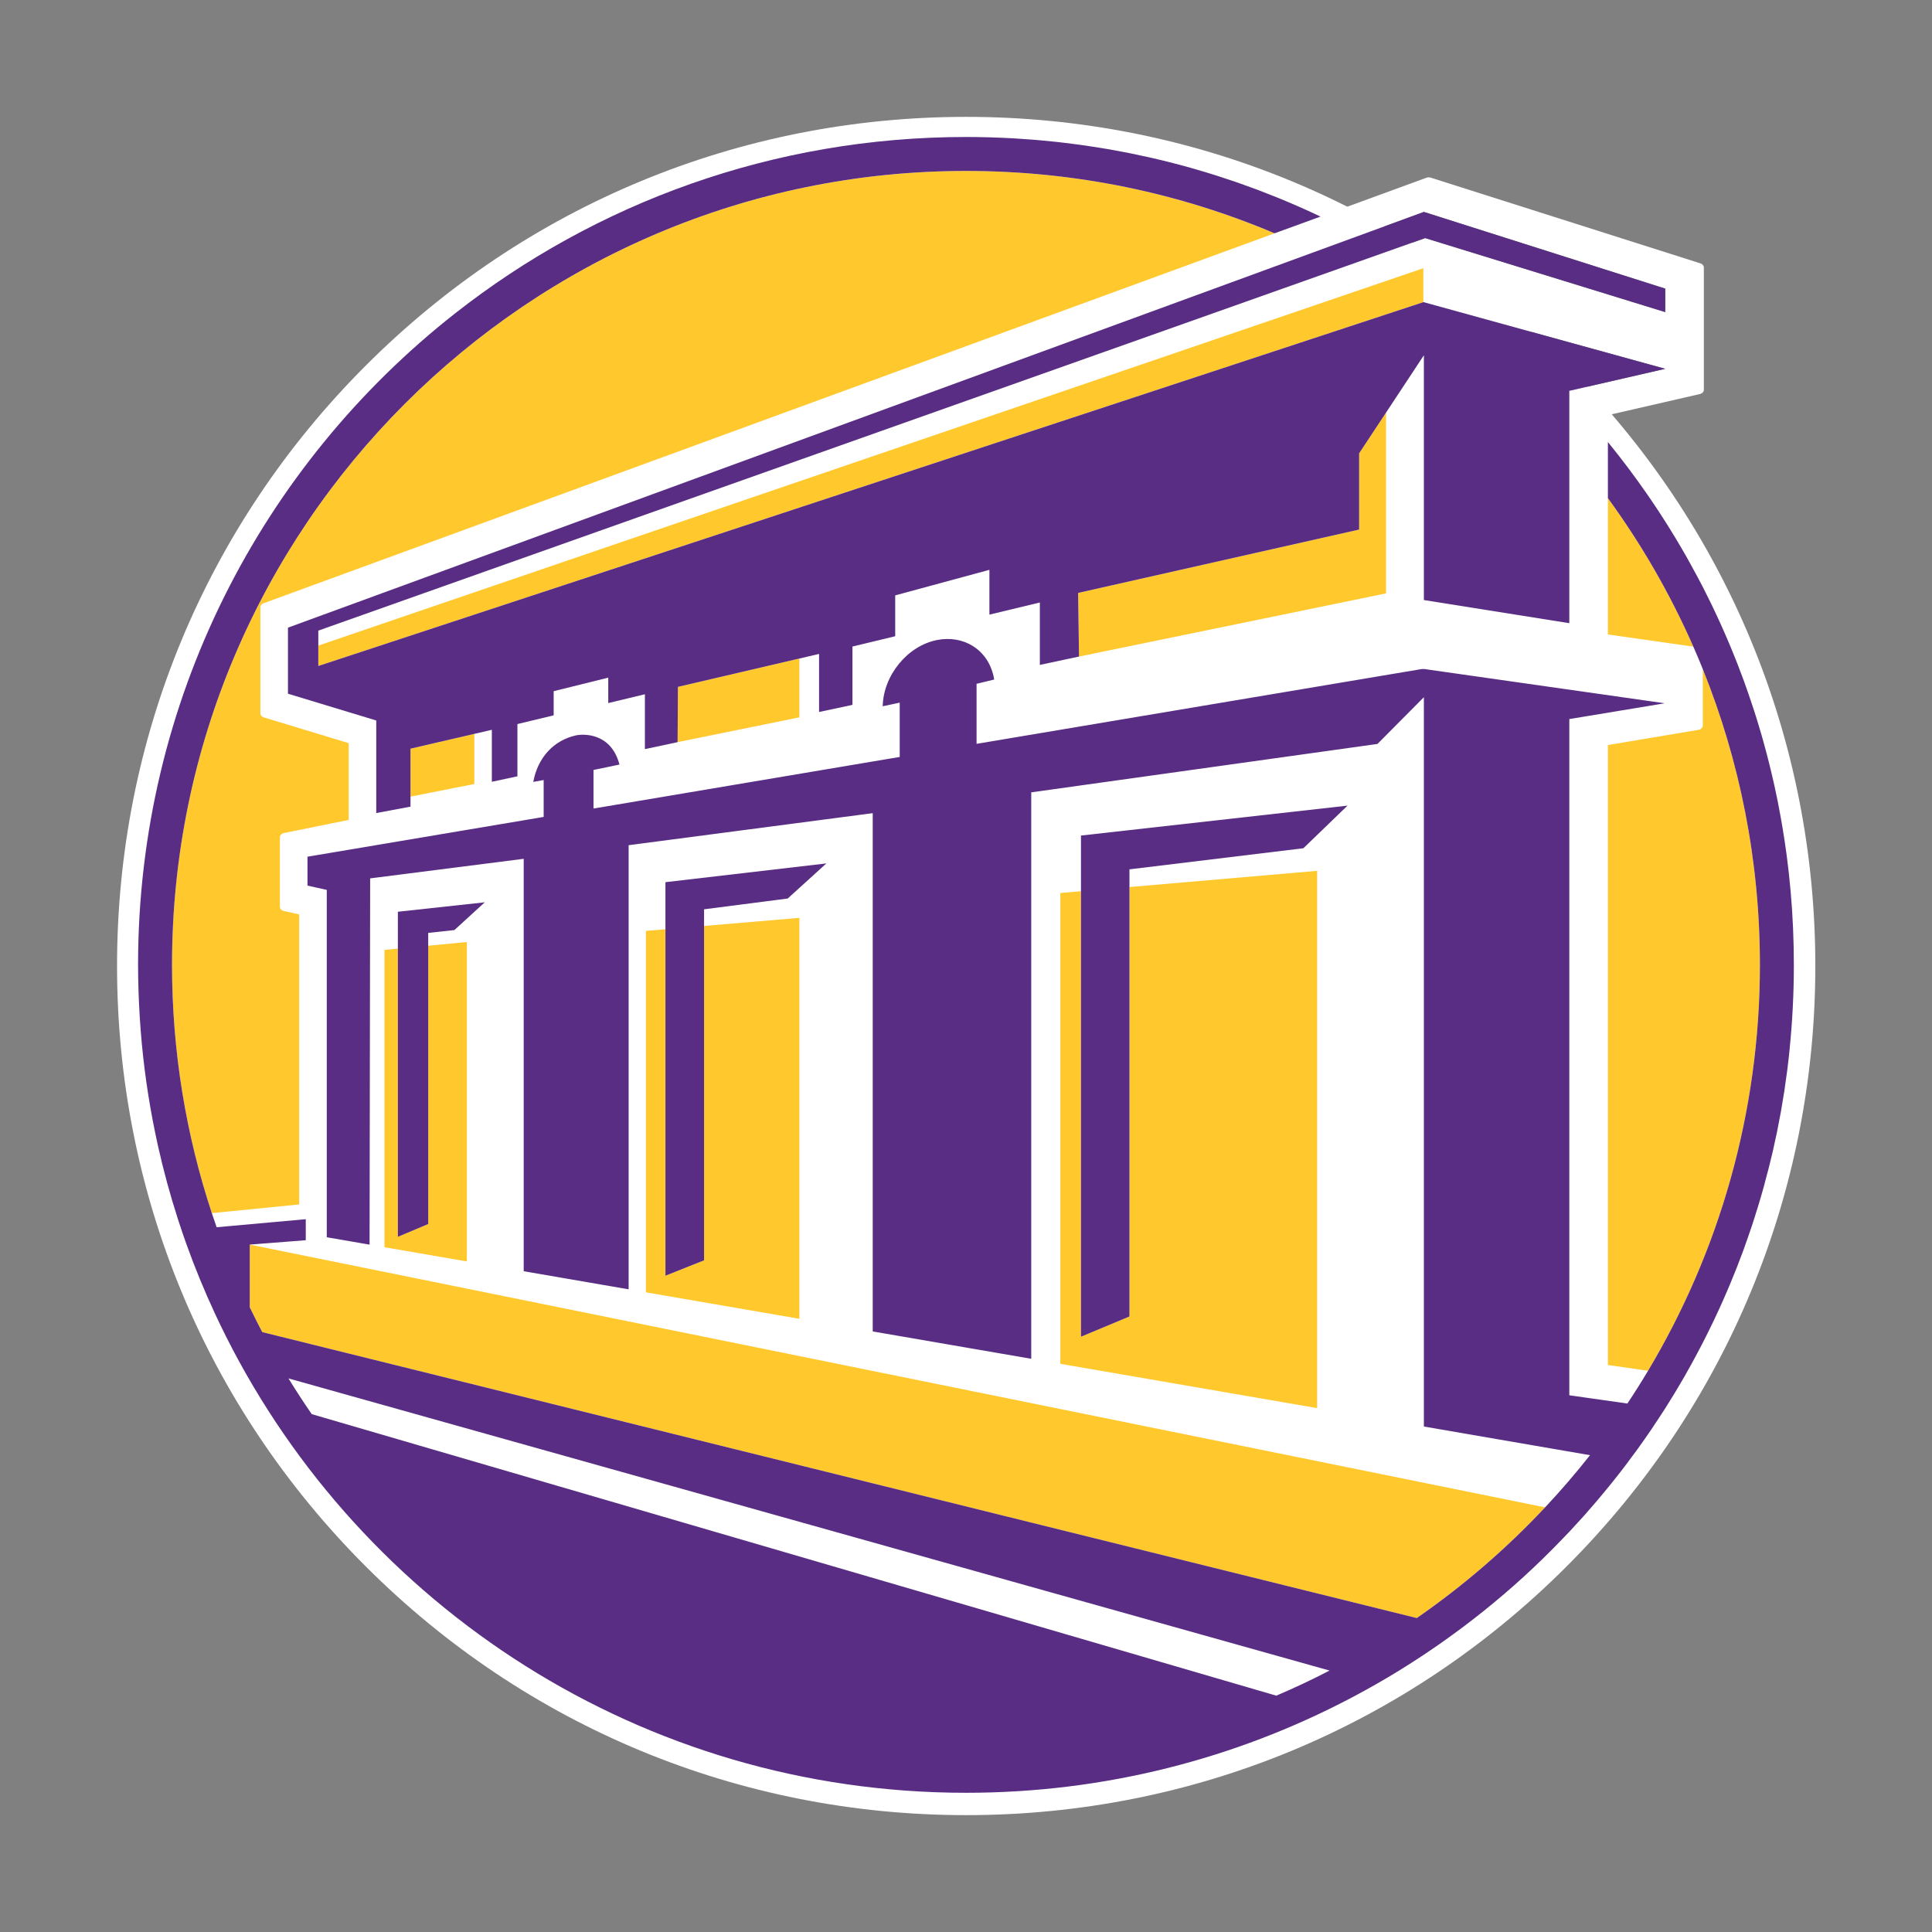
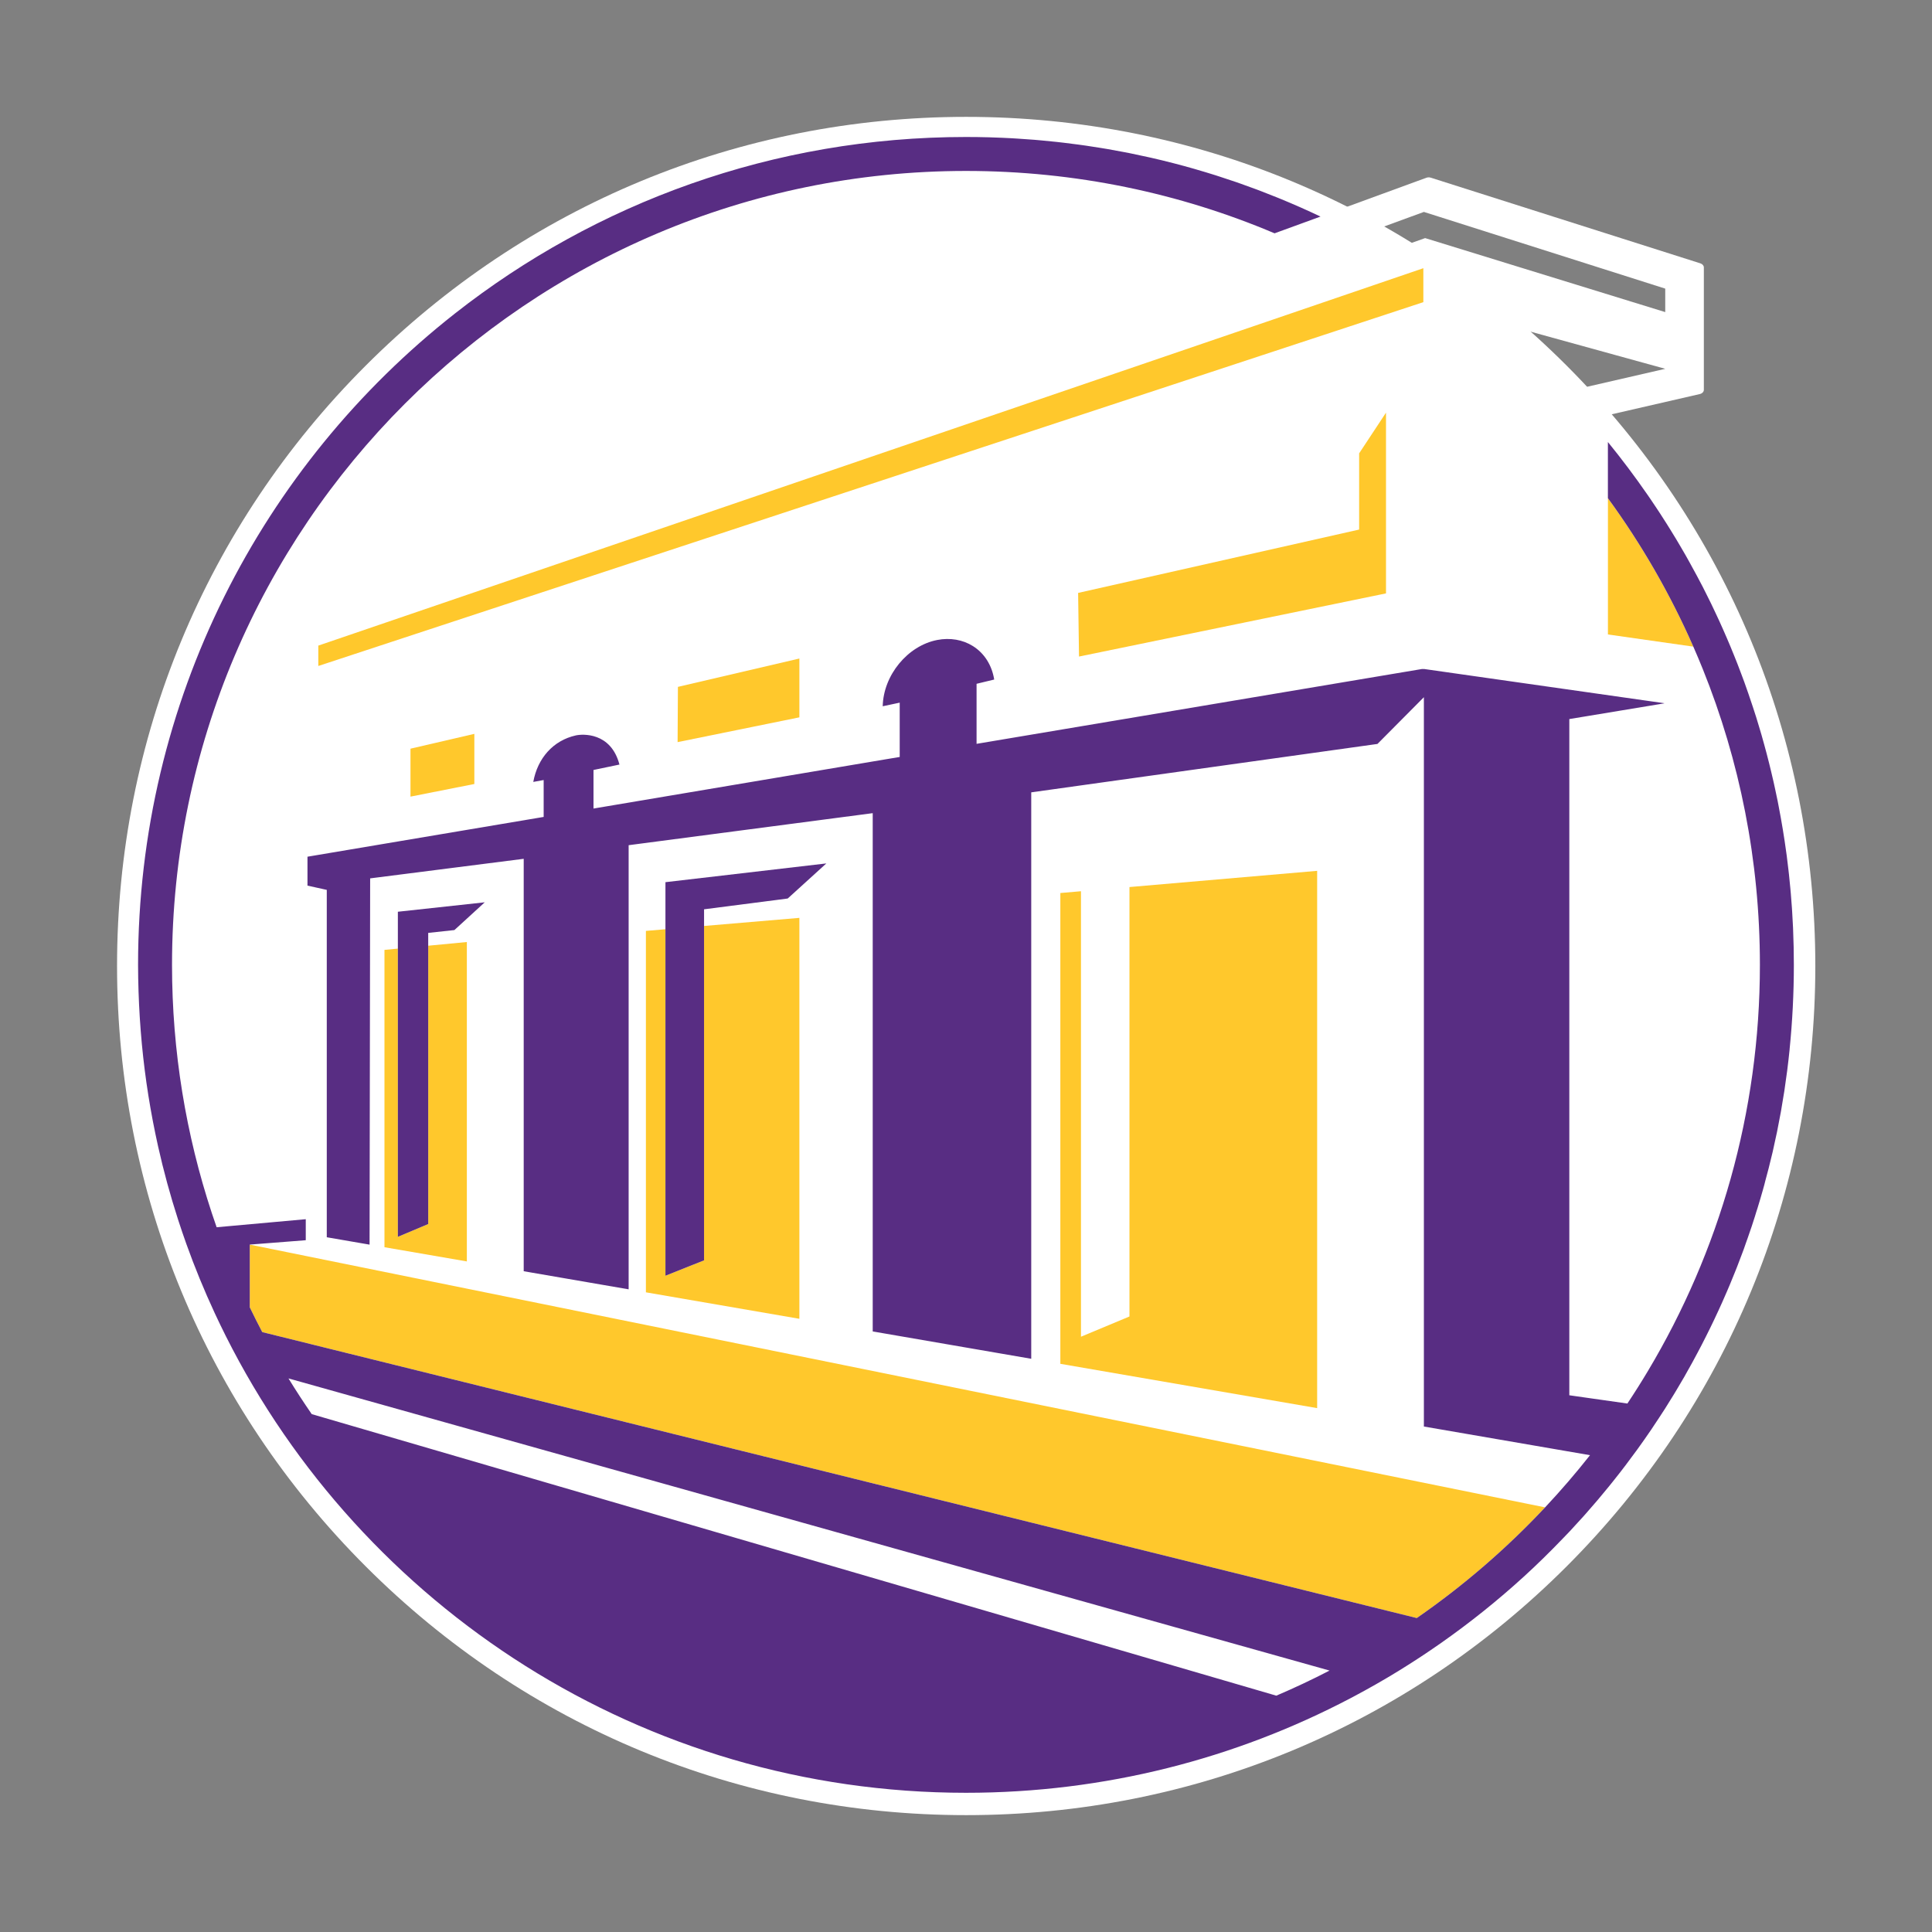
<svg xmlns="http://www.w3.org/2000/svg" id="Layer_1" data-name="Layer 1" viewBox="0 0 360 360">
  <rect x="0" y="0" width="360" height="360" fill="#808080" stroke="none" />
  <defs>
    <style>
      .cls-1 {
        fill: #fff;
      }

      .cls-2 {
        fill: #582d83;
      }

      .cls-3 {
        fill: #ffc82d;
      }

      .cls-4 {
        fill: #ffc82c;
      }
    </style>
  </defs>
  <path class="cls-1" d="M291.916,68.119c-29.885-29.885-69.618-46.343-111.881-46.343s-81.997,16.458-111.881,46.343-46.343,69.618-46.343,111.881,16.458,81.997,46.343,111.881c29.885,29.885,69.618,46.343,111.881,46.343s81.997-16.458,111.881-46.343c29.885-29.885,46.343-69.618,46.343-111.881s-16.458-81.997-46.343-111.881Z" />
  <g>
    <path class="cls-1" d="M58.085,263.501l179.737,52.462c3.375-1.439,6.684-3.001,9.925-4.677l-193.993-54.437c1.384,2.259,2.831,4.475,4.331,6.653Z" />
    <path class="cls-1" d="M246.058,40.355l-8.563,3.121c-.002-.001-.004-.002-.006-.002L49.12,112.401c-.367.133-.603.426-.603.748v19.768c0,.341.264.647.663.768l15.788,4.788v14.305l-11.999,2.433c-.475.08-.816.415-.816.803v12.952c0,.369.308.692.753.791l2.842.63v54.047l-16.282,1.613c.291.882.591,1.759.898,2.634l16.607-1.499v3.917l-10.434.813,241.367,48.966c2.924-3.12,5.72-6.36,8.368-9.724l-30.956-5.34v-135.899l-8.65,8.71-64.513,9.02v105.547l-29.538-5.096v-96.572l-45.481,5.968v82.758l-19.552-3.373v-76.848l-28.613,3.646-.108,68.247-7.974-1.376v-64.726l-3.596-.797v-5.386l44.009-7.412v-6.875l-1.934.352c.794-4.396,3.682-7.716,7.924-8.667,1.234-.277,6.545-.643,8.132,5.432l-4.836,1.007v7.188l54.609-9.202,2.449-.408v-10.122l-3.166.673c.118-5.768,4.622-11.278,10.153-12.349,2.389-.462,4.75-.061,6.648,1.131,2.158,1.356,3.542,3.579,3.971,6.239l-3.285.794v11.187l82.995-13.944.357.005v-.013l44.776,6.378v.033l-17.678,2.925v126.001l10.822,1.538c1.332-2.002,2.615-4.038,3.851-6.106l-7.477-1.073v-115.528l16.869-2.825c.472-.082.809-.416.809-.802v-10.509c-.567-1.409-1.157-2.806-1.766-4.194l-15.912-2.267v-25.386c-.002-.003-.005-.007-.007-.01v-10.461c.002.003.005.006.007.009v-5.018l17.132-3.937c.441-.101.744-.423.744-.789v-22.798c0-.336-.257-.639-.647-.763l-50.247-15.968c-.261-.083-.551-.076-.805.015l-19.749,7.226-.003.001c.007.003.013.006.02.009ZM197.579,166.401l3.845-.332v-10.376l49.667-5.575-8.224,7.941-32.409,3.932v3.299l34.975-3.02v100.115l-47.854-8.256v-87.727ZM120.355,173.46l3.641-.309v-8.77l29.979-3.494-7.196,6.536-15.587,2.011v3.104l17.76-1.509v74.708l-28.597-4.934v-67.345ZM71.64,176.999l2.497-.239v-6.871l16.188-1.758-5.654,5.172-4.88.53v2.387l7.2-.688v59.517l-15.351-2.648v-55.402ZM310.293,53.78v4.375l-44.739-13.789L59.312,117.506v2.794l205.908-70.323v6.325l.023-.007,45.051,12.427-17.875,4.108v43.294l-27.098-4.312v-45.612l-7.058,10.695v33.677l-59.853,12.334-4.649.991v-11.631l-9.398,2.263v-8.348l-17.553,4.761v7.612l-7.967,1.918v10.871l-6.22,1.327v-10.819l-3.67.857v10.96l-22.691,4.617-0.0.005-6.093,1.3v-10.226l-6.829,1.644v-4.736l-10.171,2.522v4.499l-6.754,1.626v9.736l-4.765,1.017v-9.683l-3.26.756v9.342l-11.899,2.354v1.867l-6.38,1.196v-17.249l-16.452-4.989v-12.309l211.661-77.467,44.974,14.292Z" />
  </g>
  <g>
-     <path class="cls-3" d="M316.483,135.997l-16.869,2.825v115.528l7.477,1.073c13.227-22.148,20.84-48.019,20.84-75.638,0-19.469-3.778-38.065-10.639-55.1v10.509c0,.386-.337.72-.809.802Z" />
    <path class="cls-3" d="M315.526,120.491c-4.313-9.818-9.66-19.083-15.912-27.653v25.386l15.912,2.267Z" />
-     <path class="cls-3" d="M55.75,170.388l-2.842-.63c-.445-.099-.753-.422-.753-.791v-12.952c0-.388.34-.723.816-.803l11.999-2.433v-14.305l-15.788-4.788c-.399-.121-.663-.426-.663-.768v-19.768c0-.322.236-.615.603-.748L237.489,43.474c-17.673-7.486-37.116-11.619-57.487-11.619-81.578,0-147.951,66.372-147.951,147.929,0,16.151,2.611,31.701,7.416,46.262l16.282-1.613v-54.047Z" />
    <polygon class="cls-4" points="200.891 110.482 201.059 122.339 258.261 110.57 258.261 76.893 253.255 84.479 253.255 98.676 200.891 110.482" />
    <polygon class="cls-4" points="126.261 138.284 148.952 133.666 148.952 122.706 126.32 127.989 126.261 138.284" />
    <polygon class="cls-4" points="76.489 148.439 88.388 146.085 88.388 136.744 76.489 139.505 76.489 148.439" />
    <polygon class="cls-4" points="265.22 56.301 265.22 49.976 59.312 120.299 59.312 124.096 265.22 56.301" />
    <path class="cls-4" d="M46.54,243.605c.746,1.555,1.525,3.091,2.323,4.615l215.133,53.284c8.689-6.016,16.704-12.936,23.911-20.625l-241.367-48.966v11.692Z" />
    <polygon class="cls-4" points="245.432 162.268 210.458 165.288 210.458 245.307 201.424 249.079 201.424 166.068 197.579 166.401 197.579 254.128 245.432 262.384 245.432 162.268" />
    <polygon class="cls-4" points="148.952 171.031 131.192 172.539 131.192 234.843 123.996 237.716 123.996 173.151 120.355 173.46 120.355 240.805 148.952 245.739 148.952 171.031" />
    <polygon class="cls-4" points="86.991 175.532 79.791 176.22 79.791 228.081 74.137 230.462 74.137 176.761 71.64 176.999 71.64 232.401 86.991 235.049 86.991 175.532" />
  </g>
  <g>
-     <polygon class="cls-2" points="210.458 161.99 242.866 158.058 251.091 150.117 201.424 155.692 201.424 166.068 201.424 249.079 210.458 245.307 210.458 165.288 210.458 161.99" />
    <polygon class="cls-2" points="131.192 169.435 146.779 167.424 153.975 160.887 123.996 164.381 123.996 173.151 123.996 237.716 131.192 234.843 131.192 172.539 131.192 169.435" />
    <polygon class="cls-2" points="79.791 173.833 84.671 173.304 90.325 168.132 74.137 169.89 74.137 176.761 74.137 230.462 79.791 228.081 79.791 176.22 79.791 173.833" />
-     <polygon class="cls-2" points="53.657 129.263 70.109 134.252 70.109 151.501 76.489 150.306 76.489 148.439 76.489 139.505 88.388 136.744 91.648 135.987 91.648 145.671 96.414 144.654 96.414 134.918 103.168 133.291 103.168 128.792 113.339 126.27 113.339 131.007 120.168 129.363 120.168 139.589 126.261 138.289 126.261 138.284 126.32 127.989 148.952 122.706 152.622 121.849 152.622 132.668 158.842 131.342 158.842 120.47 166.808 118.552 166.808 110.94 184.362 106.179 184.362 114.527 193.76 112.265 193.76 123.895 198.408 122.904 201.059 122.339 200.891 110.482 253.255 98.676 253.255 84.479 265.32 66.198 265.32 111.81 292.418 116.122 292.418 72.829 310.293 68.721 265.242 56.294 59.312 124.096 59.312 120.299 59.312 117.506 265.554 44.365 310.293 58.154 310.293 53.78 265.319 39.487 53.657 116.954 53.657 129.263" />
    <path class="cls-2" d="M297.675,279.534c-.002.003-.004.005-.006.007.012-.015.025-.029.038-.044-.01.012-.021.024-.031.036Z" />
    <path class="cls-2" d="M333.464,195.532c.525-5.178.794-10.431.794-15.747,0-2.222-.05-4.432-.142-6.63-.005-.113-.008-.227-.013-.34-.043-.962-.098-1.921-.158-2.879-.016-.249-.031-.499-.047-.748-.061-.903-.131-1.804-.208-2.703-.025-.293-.051-.586-.078-.879-.08-.881-.166-1.76-.261-2.636-.031-.288-.066-.576-.099-.864-.102-.892-.207-1.783-.323-2.67-.024-.185-.053-.37-.078-.555-.393-2.903-.869-5.779-1.421-8.628-.063-.324-.122-.65-.187-.974-.146-.726-.302-1.448-.458-2.171-.097-.451-.193-.902-.294-1.351-.152-.674-.31-1.345-.471-2.015-.119-.496-.239-.991-.362-1.485-.16-.64-.323-1.279-.491-1.916-.138-.524-.281-1.046-.424-1.567-.168-.611-.336-1.221-.511-1.829-.16-.554-.327-1.105-.493-1.656-.173-.575-.343-1.152-.523-1.724-.205-.652-.42-1.3-.633-1.948-.259-.789-.524-1.576-.795-2.359-.257-.742-.514-1.485-.783-2.222-.182-.501-.373-.997-.56-1.495-.227-.605-.454-1.21-.688-1.811-.202-.519-.411-1.035-.619-1.551-.232-.576-.466-1.151-.704-1.724-.217-.52-.438-1.038-.66-1.555-.242-.563-.488-1.124-.736-1.683-.23-.517-.461-1.034-.696-1.548-.254-.555-.513-1.106-.774-1.657-.241-.511-.481-1.022-.727-1.53-.269-.555-.547-1.105-.823-1.656-.248-.495-.492-.993-.745-1.485-.35-.681-.711-1.355-1.071-2.029-.454-.851-.917-1.697-1.386-2.539-.25-.448-.496-.897-.75-1.342-.33-.577-.667-1.149-1.004-1.722-.244-.415-.487-.831-.736-1.244-.354-.589-.713-1.173-1.075-1.757-.235-.38-.472-.76-.71-1.138-.383-.606-.769-1.209-1.16-1.81-.217-.333-.436-.665-.656-.996-.422-.637-.845-1.272-1.276-1.902-.168-.245-.339-.488-.508-.733-2.317-3.348-4.76-6.603-7.329-9.753-.002-.003-.005-.006-.007-.009v10.461c.002.003.005.007.007.01,6.252,8.57,11.599,17.835,15.912,27.653.609,1.387,1.199,2.785,1.766,4.194,6.862,17.036,10.639,35.631,10.639,55.1,0,27.619-7.613,53.49-20.84,75.638-1.235,2.068-2.519,4.104-3.851,6.106l-10.822-1.538v-126.001l17.678-2.925v-.033l-44.776-6.378v.013l-.357-.005-82.995,13.944v-11.187l3.285-.794c-.429-2.66-1.813-4.883-3.971-6.239-1.898-1.192-4.259-1.593-6.648-1.131-5.531,1.071-10.035,6.581-10.153,12.349l3.166-.673v10.122l-2.449.408-54.609,9.202v-7.188l4.836-1.007c-1.587-6.075-6.899-5.708-8.132-5.432-4.242.951-7.131,4.272-7.924,8.667l1.934-.352v6.875l-44.009,7.412v5.386l3.596.797v64.726l7.974,1.376.108-68.247,28.613-3.646v76.848l19.552,3.373v-82.758l45.481-5.968v96.572l29.538,5.096v-105.547l64.513-9.02,8.65-8.71v135.899l30.956,5.34c-2.648,3.363-5.445,6.604-8.368,9.724-7.206,7.689-15.222,14.609-23.911,20.625l-215.133-53.284c-.799-1.524-1.577-3.06-2.323-4.615v-11.692l10.434-.813v-3.917l-16.607,1.499c-.307-.874-.607-1.752-.898-2.634-4.806-14.561-7.416-30.112-7.416-46.262,0-81.557,66.372-147.929,147.951-147.929,20.371,0,39.815,4.133,57.487,11.619.002.001.004.002.006.002l8.563-3.121c-.007-.003-.013-.006-.02-.009-1.209-.574-2.428-1.133-3.654-1.676-.102-.045-.204-.089-.306-.134-1.107-.488-2.221-.961-3.341-1.424-.218-.09-.436-.178-.654-.267-1.017-.414-2.041-.817-3.069-1.21-.277-.106-.554-.212-.831-.316-.988-.371-1.982-.73-2.98-1.082-.299-.105-.596-.212-.896-.315-1.018-.351-2.043-.689-3.071-1.02-.268-.086-.534-.176-.802-.26-1.169-.369-2.344-.722-3.525-1.064-.122-.035-.243-.074-.366-.109-2.651-.759-5.332-1.449-8.039-2.067-.24-.055-.483-.104-.724-.158-1.083-.242-2.17-.476-3.261-.695-.383-.077-.769-.147-1.153-.221-.958-.185-1.918-.364-2.882-.531-.438-.076-.877-.146-1.316-.218-.922-.151-1.847-.296-2.775-.431-.457-.066-.914-.13-1.372-.192-.926-.126-1.855-.244-2.786-.354-.451-.053-.902-.106-1.354-.155-.961-.104-1.924-.198-2.89-.285-.422-.038-.843-.078-1.266-.112-1.039-.085-2.082-.156-3.127-.22-.35-.021-.698-.047-1.048-.066-1.236-.067-2.476-.119-3.72-.157-.16-.005-.319-.014-.48-.018-1.444-.04-2.893-.061-4.347-.061-35.944,0-69.018,12.292-95.245,32.9-35.945,28.243-59.032,72.107-59.032,121.356,0,1.645.035,3.282.086,4.915.002.054.004.108.006.162.049,1.518.122,3.029.215,4.535.011.181.023.361.034.541.097,1.489.213,2.972.351,4.449.007.073.013.147.019.22.306,3.204.708,6.38,1.207,9.525.005.029.01.057.014.085.237,1.486.497,2.964.775,4.436.031.166.064.333.096.499.276,1.434.571,2.861.887,4.281.016.072.031.144.047.216,1.024,4.573,2.253,9.068,3.674,13.478.042.131.085.261.127.392.452,1.389.921,2.77,1.411,4.142.02.055.038.11.058.165,1.562,4.36,3.316,8.628,5.25,12.797.049.106.099.212.148.318.614,1.315,1.245,2.621,1.894,3.916.027.054.054.109.081.164,25.372,50.434,77.589,85.042,137.897,85.042,25.864,0,50.234-6.374,71.641-17.622.179-.094.357-.188.535-.282,2.831-1.502,5.612-3.085,8.335-4.754.078-.048.155-.097.233-.145,1.158-.713,2.304-1.442,3.442-2.184.241-.158.482-.317.722-.475,1.018-.672,2.027-1.356,3.028-2.052.222-.154.445-.307.666-.462,5.359-3.767,10.469-7.862,15.297-12.264,2.522-2.299,4.955-4.692,7.318-7.154.411-.428.827-.85,1.233-1.282.032-.034.063-.068.095-.102.002-.002.004-.005.007-.007.328-.35.647-.709.972-1.062.51-.554,1.023-1.104,1.524-1.665.022-.025.045-.049.067-.074.035-.039.069-.08.104-.12.033-.037.066-.075.099-.112.028-.032.057-.062.085-.094l-.002-0c.033-.037.067-.075.1-.112-.033.037-.064.075-.097.111.034-.038.066-.077.1-.115.69-.779,1.373-1.565,2.047-2.358.038-.045.077-.09.115-.135-.021.025-.043.049-.064.074.003-.003.005-.006.008-.009.091-.107.181-.214.272-.321-.037.044-.072.089-.109.132.038-.044.074-.09.111-.135.634-.75,1.261-1.505,1.88-2.267.061-.075.12-.15.181-.224.051-.063.101-.126.152-.188.042-.052.086-.103.128-.156-.042.052-.085.102-.127.154.115-.142.229-.284.344-.427-.038.047-.074.096-.112.143.04-.049.077-.1.117-.149.497-.621.992-1.244,1.48-1.873.03-.039.06-.079.091-.118.17-.22.338-.441.507-.662.057-.074.116-.147.173-.221-.057.074-.116.146-.172.22.12-.157.242-.314.362-.472-.037.048-.072.098-.108.146.038-.05.075-.102.113-.152.679-.893,1.347-1.795,2.006-2.703.077-.106.158-.209.234-.316.017-.024.034-.047.05-.071.851-1.179,1.687-2.37,2.505-3.574.013-.018.026-.036.038-.055.002-.003.005-.007.007-.01.149-.22.29-.445.438-.666.647-.964,1.289-1.931,1.915-2.91.013-.02.026-.039.039-.059.032-.051.067-.1.099-.15.349-.549.687-1.105,1.03-1.658.096-.155.195-.309.29-.465.048-.078.097-.155.145-.233.101-.165.204-.328.304-.493.038-.062.078-.123.115-.186-.035.058-.072.114-.107.172.135-.223.264-.451.398-.675-.097.162-.186.329-.283.49.377-.622.741-1.253,1.109-1.881.091-.156.185-.311.276-.468.14-.241.286-.479.425-.721l-.005-.001c.238-.415.467-.836.701-1.254.143-.255.291-.508.433-.764-.063.114-.132.224-.195.338.153-.272.307-.544.457-.818-.054.099-.106.199-.16.298.16-.289.312-.583.47-.874.212-.392.424-.785.634-1.179.112-.21.227-.418.338-.629-.111.21-.226.417-.337.627.258-.486.517-.971.77-1.46-.063.121-.123.244-.186.365.063-.121.123-.244.186-.365.025-.049.05-.099.075-.148.349-.676.697-1.353,1.036-2.035-.091.183-.187.365-.279.548.273-.543.545-1.088.812-1.635-.073.149-.143.301-.216.45.074-.15.144-.301.217-.451.249-.51.495-1.021.739-1.534.078-.164.159-.327.236-.491-.077.164-.158.327-.236.491.285-.599.565-1.201.842-1.804-.087.189-.171.38-.258.569.375-.809.745-1.621,1.107-2.438-.067.15-.136.298-.203.448.297-.664.587-1.331.874-1.999-.105.243-.206.488-.312.731.106-.243.208-.489.313-.733.182-.424.366-.848.544-1.275.058-.138.119-.275.177-.414-.058.138-.118.275-.176.413.314-.749.619-1.501.921-2.256-.132.327-.26.656-.394.983.134-.329.264-.659.396-.989.141-.353.286-.705.425-1.06.051-.13.105-.258.156-.389-.05.129-.104.257-.155.386.346-.883.682-1.771,1.012-2.662-.178.479-.355.958-.538,1.435.318-.834.635-1.668.939-2.508-.044.123-.092.244-.137.367.242-.663.464-1.336.697-2.004-.111.317-.207.641-.32.958.372-1.042.73-2.09,1.08-3.142.091-.274.177-.551.267-.826.197-.603.396-1.206.586-1.812-.088.281-.19.556-.28.837.167-.525.333-1.05.495-1.577-.075.245-.139.495-.215.74.144-.46.278-.923.417-1.385.11-.365.222-.729.33-1.095.332-1.128.654-2.261.961-3.4-.068.254-.15.503-.22.756.553-2.012,1.081-4.034,1.553-6.078-.036.158-.07.317-.107.475.046-.195.087-.391.132-.586.002-.007.003-.014.005-.021.101-.437.198-.876.295-1.314-.097.438-.196.876-.295,1.313.271-1.179.529-2.364.773-3.553-.036.18-.071.361-.108.541.038-.18.072-.362.109-.542.019-.095.038-.19.057-.284.07-.346.14-.691.208-1.038-.068.346-.139.692-.208,1.037.233-1.147.454-2.298.662-3.454-.037.208-.072.418-.11.626.038-.208.073-.418.111-.626.02-.111.039-.223.059-.335.051-.286.102-.571.151-.857-.049.285-.101.569-.151.854.204-1.148.395-2.301.573-3.458-.037.242-.073.486-.111.728.039-.243.074-.486.111-.729.016-.103.032-.206.047-.31.037-.247.077-.493.113-.74-.036.244-.075.488-.112.732.178-1.176.344-2.357.496-3.542-.037.288-.073.576-.111.863.039-.289.075-.578.112-.868.01-.081.021-.162.031-.242.027-.212.056-.424.082-.636-.026.212-.055.423-.082.634.156-1.235.298-2.474.425-3.717-.037.355-.074.71-.112,1.064.039-.355.076-.71.112-1.066.001-.008.002-.016.003-.024.021-.205.045-.41.065-.615-.018.188-.04.374-.059.562ZM237.822,315.963l-179.737-52.462c-1.5-2.177-2.947-4.394-4.331-6.653l193.993,54.437c-3.241,1.677-6.551,3.239-9.925,4.677ZM305.055,270.119c.025-.034.049-.067.074-.101l.001-0c-.025.034-.05.067-.075.101Z" />
  </g>
</svg>